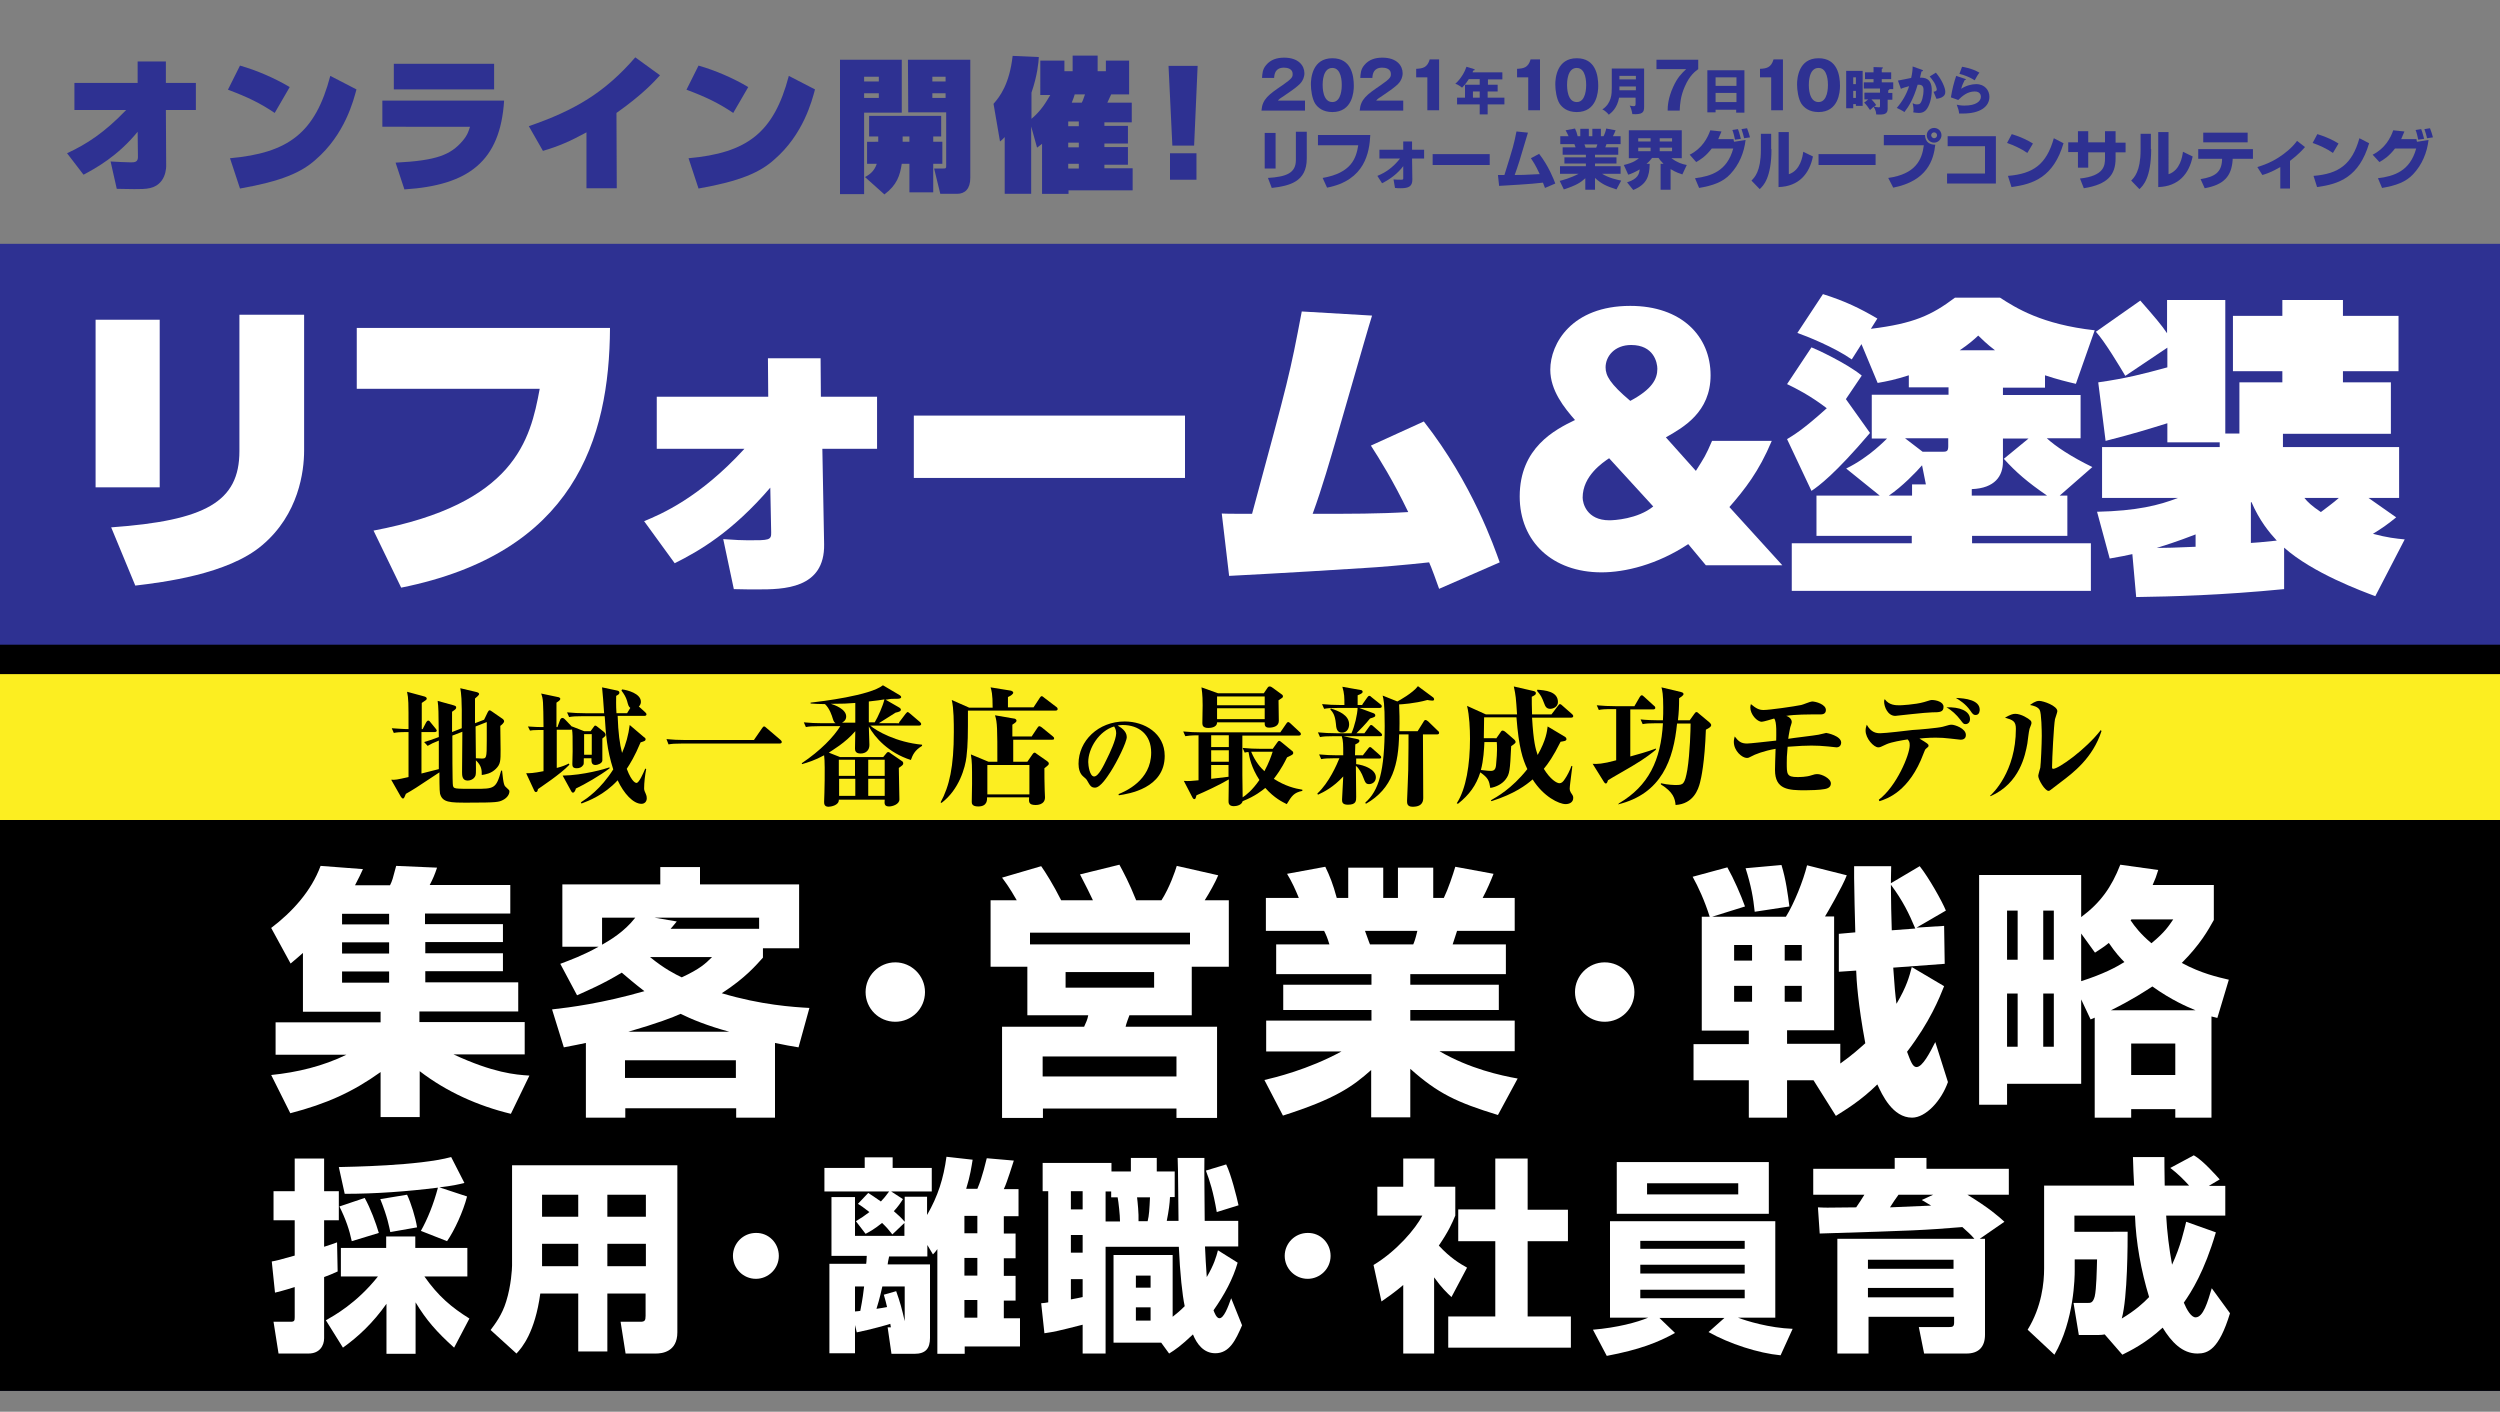
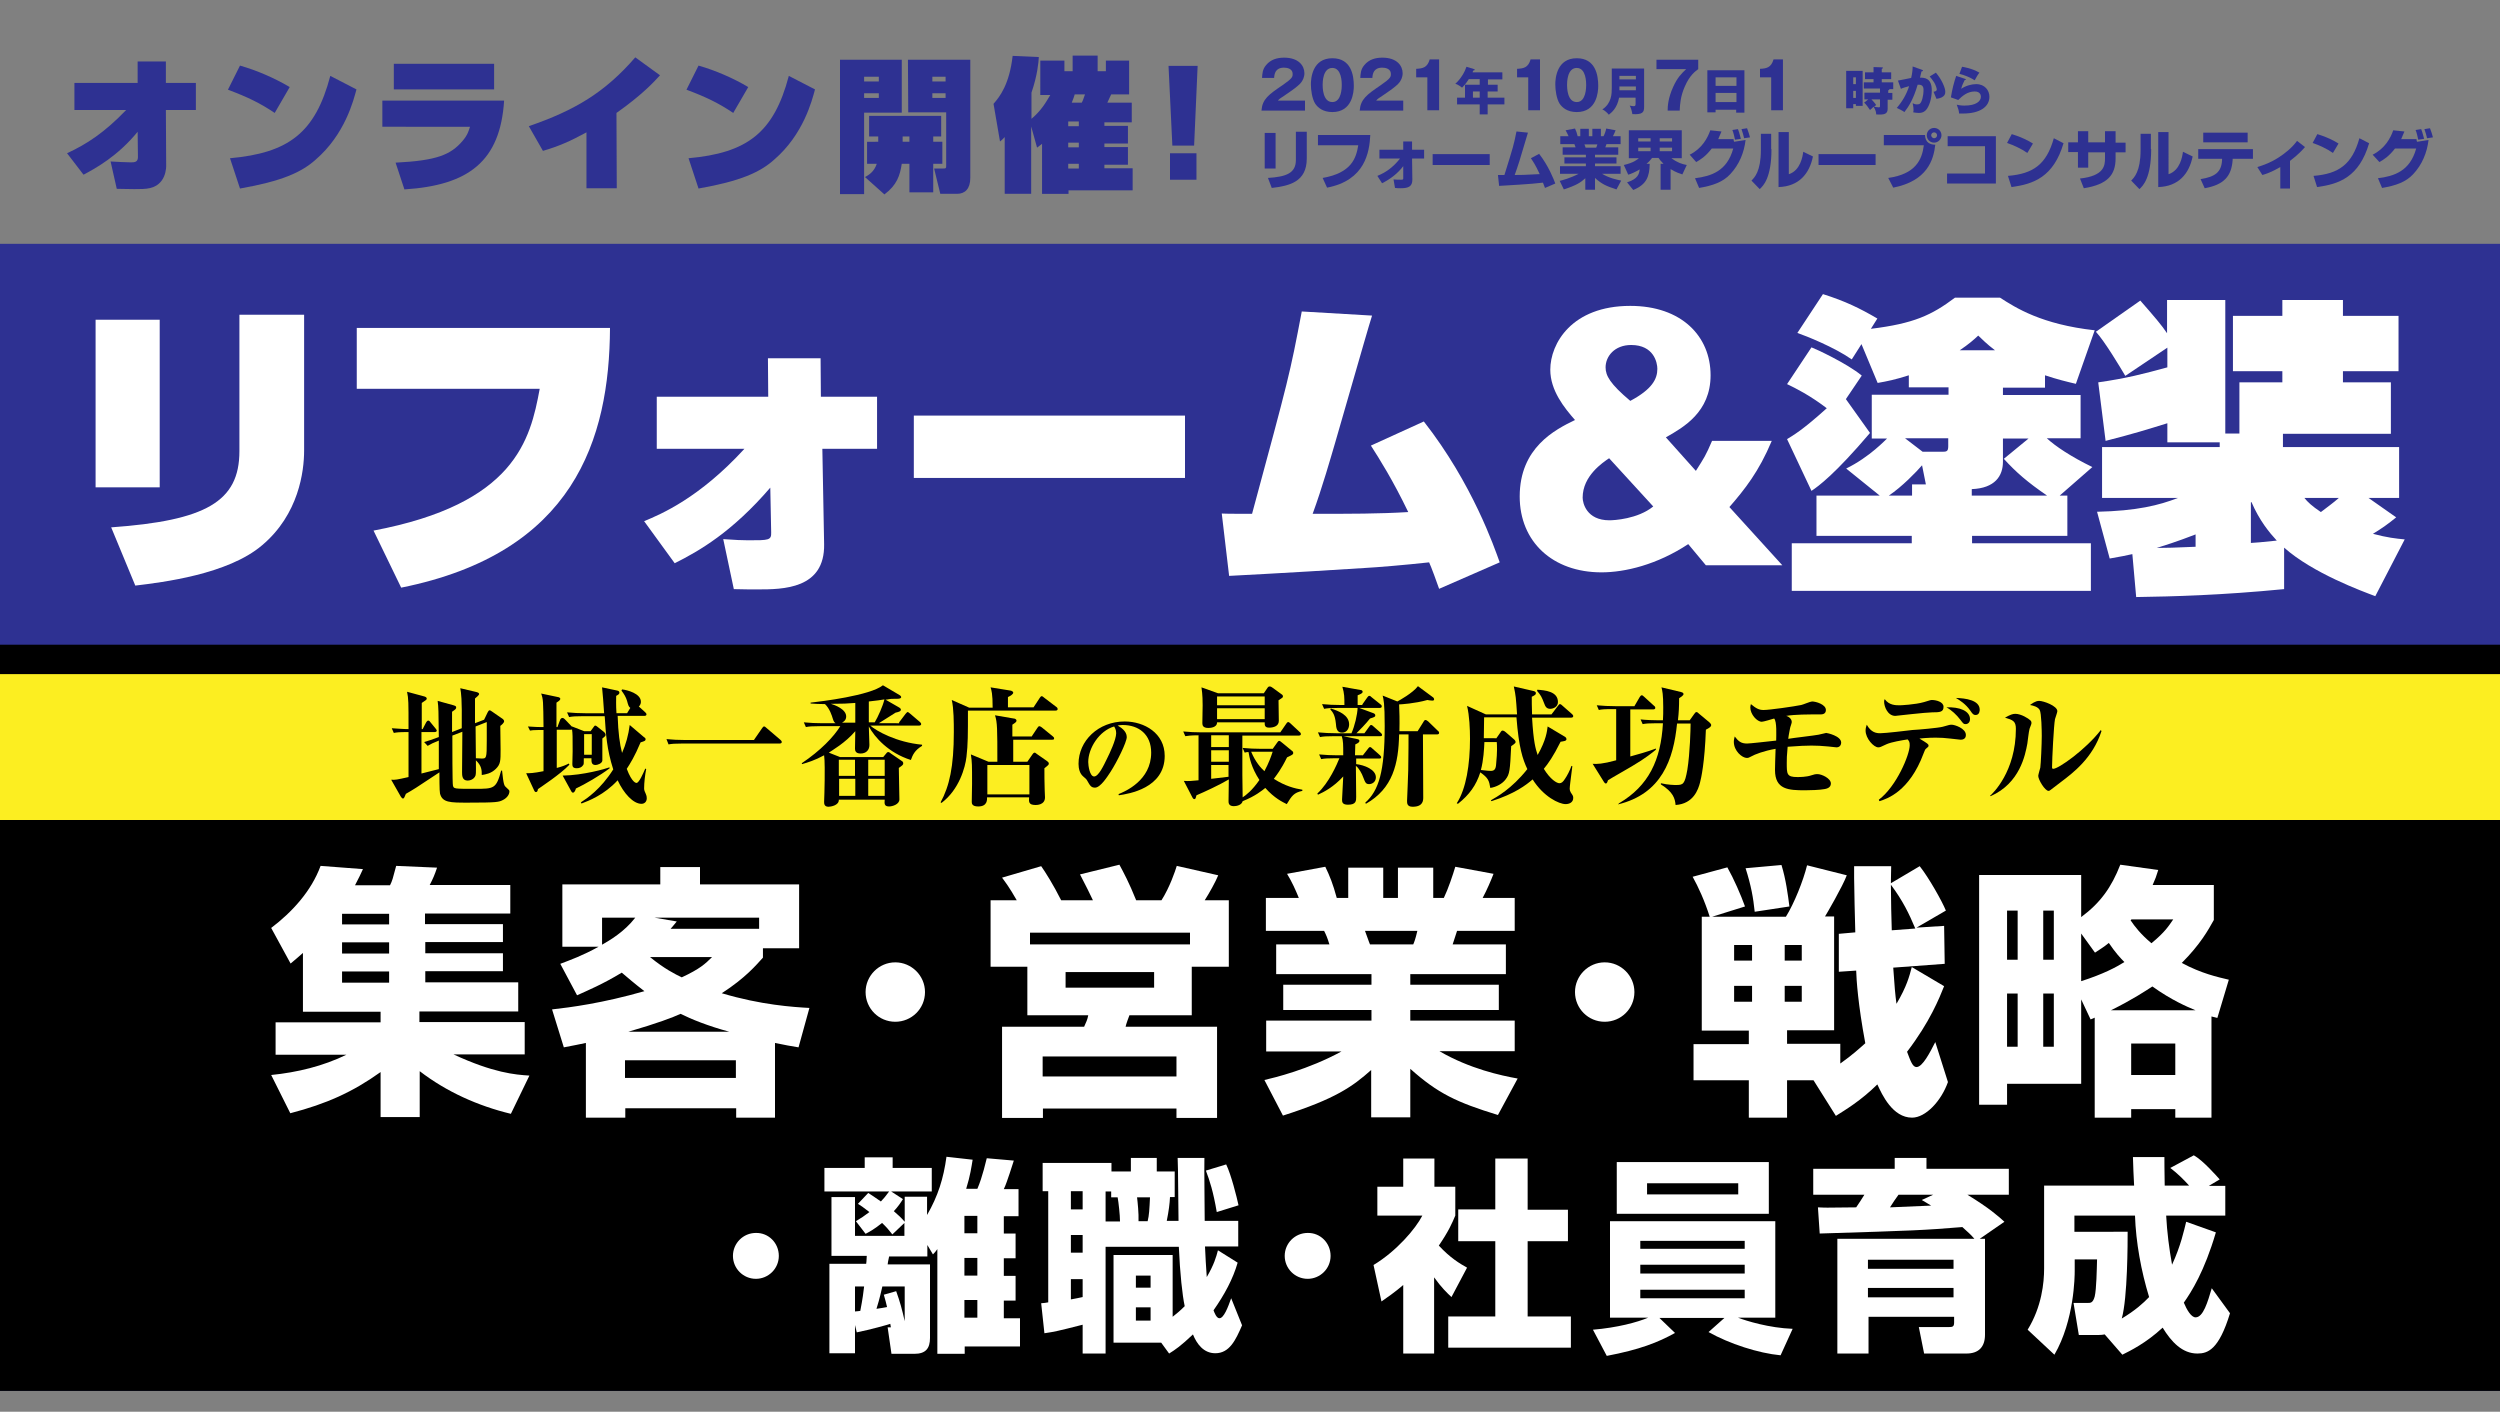
<svg xmlns="http://www.w3.org/2000/svg" version="1.1" id="レイヤー_1" x="0px" y="0px" viewBox="0 0 850 480" style="enable-background:new 0 0 850 480;" xml:space="preserve">
  <rect x="0" y="0" width="850" height="480" fill="#808080" stroke="none" />
  <style type="text/css">
	.st0{fill:#2E3192;}
	.st1{fill:#FCEE21;}
	.st2{fill:none;}
	.st3{fill:#FFFFFF;}
</style>
  <rect x="-10" y="82.9" class="st0" width="870" height="390" />
  <rect x="-10" y="219.2" width="870" height="253.7" />
  <rect x="-10" y="229.2" class="st1" width="870" height="49.6" />
  <rect class="st2" width="850" height="82.9" />
  <rect class="st2" width="850" height="480" />
  <g>
    <g>
      <path class="st3" d="M54.3,165.7H32.5v-57h21.8V165.7z M103.4,153.2c0,7-1.8,21.7-14.3,32.2C77.5,195.3,55.2,198,46,199.1    l-8.2-19.8c32.1-2.3,43.6-8.7,43.6-25.9V107h22V153.2z" />
      <path class="st3" d="M207.4,111.5c-0.2,38-12.3,76.5-71,88.3l-9.4-19.4c48.1-9.1,53.3-30.8,56.5-48.2h-62.2v-20.7H207.4z" />
      <path class="st3" d="M219,177.2c5.8-2.4,18.8-7.9,34.1-24.6h-29.8v-17.7h37.9l-0.1-13.1H279l0.1,13.1h19.1v17.7h-18.6l0.6,32.4    c0.3,15.3-14,15.4-22.6,15.4c-2.2,0-4.7,0-8.1-0.1l-3.6-17c4.2,0.3,6.5,0.4,8.5,0.4c7,0,7.9,0,7.8-2.7l-0.3-15.2    c-13,15.1-24.1,21.5-32.5,25.7L219,177.2z" />
      <path class="st3" d="M402.9,141.3v21.2h-92.2v-21.2H402.9z" />
      <path class="st3" d="M484.1,143.3c16.6,21.2,24,42.9,25.8,47.9l-20.6,9c-0.5-1.5-2.8-7.8-3.4-9c-8.2,0.9-17.8,1.7-21.7,1.9    c-5.6,0.4-30.6,1.9-46.3,2.7l-2.5-21.2c1,0.1,8.7,0.1,10.3,0.1c12.6-46.6,12.8-47.2,16.9-68.8l23.9,1.4    c-1.4,4.5-2.5,8.4-12.6,43.4c-1.3,4.4-4.3,15-7.6,24c12.9,0,22.7,0,32.5-0.6c-5.2-10.8-9.8-18.1-12.7-22.6L484.1,143.3z" />
      <path class="st3" d="M606,192.2h-26l-6-7.2c-10.6,7-21.5,9.6-29.5,9.6c-16.6,0-27.8-10.4-27.8-25.8c0-16.6,12-22.7,18.8-26    c-3.6-4.1-8.4-10-8.4-17.1c0-8.9,7.3-21.7,27.2-21.7c17.4,0,27.3,10.3,27.3,23.6c0,12.5-9.2,17.7-15.2,21.1l10.2,11.4    c2.9-4.6,3.3-5.1,5.5-10.2h20.3c-4.4,10.5-9.2,16.5-14.4,22.5L606,192.2z M547.1,155.8c-2.2,1.5-9,6-9,13.4c0,1.8,1.3,7.7,9.1,7.7    c1.5,0,9.6-0.4,14.9-4.7L547.1,155.8z M563.5,125.4c0-2.1-1.2-8.1-8.9-8.1c-5.7,0-8.7,3.9-8.7,7.6c0,2.8,1.5,5.6,8.4,11.4    C561.8,132.3,563.5,128.8,563.5,125.4z" />
      <path class="st3" d="M627.6,135.7l8.2,11.5c-11.9,14-17.5,18.1-19.9,19.7l-8.3-17.6c2.1-1.3,5.2-3,13.5-10.5    c-5.9-4.5-10.6-6.8-13.5-8.2l8.3-12.5c1.4,0.5,12,5.4,17.1,9.6L627.6,135.7z M639.1,168.5l-11.4-9.2c8-3.9,13.5-9.9,13.9-10.2    h-5.2v-14.9h26.1v-2.5H649v-4.1c-4.7,1.5-7.2,2-10.6,2.6l-5.5-13.2l-3.3,5.2c-6-4.2-15.6-8-18.5-9l8.7-13.2    c7.6,2.4,12.5,4.8,18.5,8.3l-2.2,3.5c14.6-1.8,20.6-4.6,28.6-10.6H680c5.4,3.5,14.2,9.1,32.2,11.1l-6.4,18.2    c-3-0.7-6.3-1.5-10.5-2.9v4.2H681v2.5h26.4V149h-11.5c2.9,2.7,8.3,6.3,15.5,9.8l-11.1,9.7h2.6v13.7h-32.4v2.5h40.4v16.2H609.2    v-16.2h40.8v-2.5h-32.4v-13.7H639.1z M650.1,168.5v-3.8h4.7l-1.3-6.5c-1.9,2.2-6.8,7.3-11.3,10.3H650.1z M653.7,153.6h6.3    c1.8,0,2.4,0,2.4-1.9V149h-14.7L653.7,153.6z M678.3,119.1c-3-2.3-4.2-3.6-5.7-5c-1.6,1.5-3.2,2.9-6.3,5H678.3z M670.4,168.5h25.6    c-6.7-4.6-10.5-7.9-14.7-12.5l8.4-6.9H681v7.9c0,4.8-2.7,9-10.6,9.3V168.5z" />
      <path class="st3" d="M807.6,202.7c-4.5-1.7-21.2-7.8-31-16.5v14.1c-21.5,2.1-37.7,2.5-50.3,2.7l-1.3-14.6    c-2.1,0.5-3.8,0.8-7.7,1.5L713,174c13.5-0.3,21.1-2.2,27.5-4.7h-25.8V152h40v-1.6h-17.8v-6.5c-7.1,2.2-11.2,3.5-21,6l-2.5-19.9    c9.8-1.4,15.4-2.9,23.5-5.1v-6.7l-14.3,9.6c-1.7-2.9-7.1-11.9-10-15l15.1-10.6c5,5.7,7.2,8.3,9.1,11.1V102h19.8v45.4h4.8v-17.4    H776v-3.8h-16.8v-18.8H776V102h20.6v5.4h18.9v18.8h-18.9v3.8h16.3v17.5h-36.7v4.5h39.5v17.3h-10.4l9.4,6.6    c-2.8,2.3-4.8,3.7-7.9,5.6c4.9,1.3,7.7,1.6,10.8,1.9L807.6,202.7z M746.5,181.7c-1.9,0.7-5.5,2.2-13.2,4.6c2.7,0,6.6-0.1,13.2-0.4    V181.7z M765.3,184.6c1.5-0.1,3.5-0.2,8.8-0.8c-2.5-2.7-5.9-6.8-8.6-13.1l-0.2,0.1V184.6z M783.5,169.3c1,1.3,2.6,2.8,5.6,4.8    c2.2-1.7,4.2-3.1,6.1-4.8H783.5z" />
    </g>
  </g>
  <g>
    <g>
      <g>
        <path class="st0" d="M22.8,52.1c6.7-3.1,12.7-7,20.1-14.7H25.3v-9.2h21.5v-7.3h9.6v7.3h10.2v9.2H56.4l0.1,19.1     c0,0.8-0.2,3.2-1.6,5c-2.2,2.8-5.1,2.8-9.2,2.8c-2.4,0-4.2-0.1-6-0.1l-2.1-9.3c0.7,0.1,6.4,0.3,6.9,0.3c1.3,0,2.4-0.1,2.4-1.8     l-0.1-8.6C40,53.1,32.7,57.1,28.4,59.4L22.8,52.1z" />
        <path class="st0" d="M93.4,38.4c-4.9-3.3-9.2-5.4-15.9-7.9l4.1-8.2c5.6,1.6,11.7,4.2,16.9,7.3L93.4,38.4z M78.2,53.8     c19.9-1.8,29-8.6,34.1-28l8.9,4.6c-1,3.7-3.9,15.3-13.9,23.9c-4.8,4.3-11.5,7.3-25.7,9.8L78.2,53.8z" />
        <path class="st0" d="M171.4,34.2c-1.3,20.6-12,28.8-33.9,30.2l-3-9.1c14.1-0.7,18.7-2.7,22.7-7.3c1.9-2.2,2.2-3.7,2.6-4.9H130     v-8.9H171.4z M168,21.7v8.7h-34.1v-8.7H168z" />
        <path class="st0" d="M209.7,64h-10.3V45c-5.7,3.1-9.4,4.7-14.8,6.3l-4.8-8.4c15.7-5.4,25.9-11.5,36.2-23.4l8.4,6.1     c-2,2.2-6,6.6-14.8,12.8L209.7,64L209.7,64z" />
        <path class="st0" d="M249.3,38.4c-4.9-3.3-9.2-5.4-15.9-7.9l4.1-8.2c5.6,1.6,11.7,4.2,16.9,7.3L249.3,38.4z M234.1,53.8     c19.9-1.8,29-8.6,34.1-28l8.9,4.6c-1,3.7-3.9,15.3-13.9,23.9c-4.8,4.3-11.5,7.3-25.7,9.8L234.1,53.8z" />
        <path class="st0" d="M285.6,20.3h21v18h-12.8V66h-8.2V20.3z M293.8,26.1v1.6h5v-1.6H293.8z M293.8,31.7v1.6h5v-1.6L293.8,31.7z      M298.6,48.2v-1.8h-3.1v-7H320v7h-2.7v1.8h3.1v7.5h-3.1v9.7h-8.1v-9.7h-2.6c-0.6,3.9-1.6,7.2-5.9,10.4l-6.6-5.9     c1.3-0.7,3.1-1.8,4-4.5h-3.3v-7.5L298.6,48.2z M309.2,48.2v-1.8h-2.3v1.8H309.2z M308.7,20.3h21.2v40.2c0,3.7-1.8,5.4-4.5,5.4     h-5.7l-2.1-8.6h2.9c1.2,0,1.2-0.1,1.2-1.1v-18h-12.9L308.7,20.3L308.7,20.3z M317,26.1v1.6h4.5v-1.6H317z M317,31.7v1.6h4.5v-1.6     L317,31.7z" />
        <path class="st0" d="M350.6,43v22.9h-9V46.6c-0.6,0.7-0.9,0.9-1.6,1.5l-2.2-12.8c2.2-2.5,5.4-6.7,6.5-16.3l8.9,0.4     c-0.1,1.9-0.5,6.3-2.5,12.1v8.9c3.3-2.8,4.8-5.4,6.4-8.1h-3.4V20.6h8.2v3.6h2.8v-5.3h8.5v5.3h2.8v-3.6h7.9v11.5h-6.1     c-0.7,1.4-0.7,1.6-1.3,2.8h8.3v6.7h-9.3v1.2h8v6h-8v1.2h8v6h-8v1.2h9.6v7.5h-21.8v1.2h-9V48.9c-0.7,0.5-0.9,0.7-1.7,1.3L350.6,43     z M363.2,41.3v1.6h3.6v-1.6H363.2z M363.2,48.5v1.6h3.6v-1.6H363.2z M363.2,55.7v1.6h3.6v-1.6H363.2z M365.4,32.1     c-0.2,0.7-0.4,1.3-1,2.8h3.4c0.3-0.6,0.4-0.7,1.1-2.8H365.4z" />
        <path class="st0" d="M407.2,22.3L406,49.5h-7.4l-1.3-27.1H407.2z M397.8,61.1v-9h9v9H397.8z" />
      </g>
    </g>
    <g>
      <g>
        <path class="st0" d="M443.7,37.6h-14.8c0.3-3.9,2.4-5.4,7.1-8.6c3.5-2.4,3.5-2.9,3.5-3.9c0-1.7-1.8-2.1-2.9-2.1     c-3,0-3.3,2.1-3.4,3.5h-4.1c0.1-1.4,0.1-2.9,1.4-4.4c1.5-1.8,3.6-2.5,6.1-2.5c5,0,6.9,2.8,6.9,5.3c0,1.4-0.6,2.4-1,3     c-1.1,1.6-5.6,4.4-5.8,4.6c-1.4,0.9-1.7,1.1-2.2,1.7h9.2V37.6z" />
        <path class="st0" d="M460.3,29.2c0,2.1-0.5,8.9-7.3,8.9c-3.2,0-4.9-1.5-5.8-2.8c-1.1-1.7-1.5-4.7-1.5-6.6c0-2.1,0.5-8.9,7.3-8.9     C459.4,19.8,460.3,25.6,460.3,29.2z M449.7,28.9c0,0.7,0,5.8,3.3,5.8c3.2,0,3.2-5.1,3.2-5.8c0-0.8,0-5.8-3.2-5.8     C449.7,23.1,449.7,28.1,449.7,28.9z" />
        <path class="st0" d="M477.1,37.6h-14.8c0.3-3.9,2.4-5.4,7.1-8.6c3.5-2.4,3.5-2.9,3.5-3.9c0-1.7-1.8-2.1-2.9-2.1     c-3,0-3.3,2.1-3.4,3.5h-4.1c0.1-1.4,0.1-2.9,1.4-4.4c1.5-1.8,3.6-2.5,6.1-2.5c5,0,6.9,2.8,6.9,5.3c0,1.4-0.6,2.4-1,3     c-1.1,1.6-5.6,4.4-5.8,4.6c-1.4,0.9-1.7,1.1-2.2,1.7h9.2V37.6z" />
        <path class="st0" d="M485.3,37.6V26.3h-3.8v-2.9c2.2-0.1,3.8-0.4,4.6-3.2h3.2v17.3H485.3z" />
        <path class="st0" d="M505.8,28.8h3.4v2.3h-3.4v2.1h5.7v2.3h-5.7v3.4h-2.7v-3.4h-7.7v-2.3h2.7v-4.4h5v-1.9h-3.7     c-0.1,0.1-1.1,1.8-2.3,2.9c-1.3-1-1.9-1.2-2.3-1.3c1.9-1.7,3.2-4,3.8-5.8l2.6,0.8c0.1,0,0.2,0.1,0.2,0.2c0,0.2-0.2,0.2-0.5,0.3     c-0.1,0.2-0.2,0.4-0.2,0.6h10.1v2.4h-4.9V28.8z M503.1,31.1h-2.3v2.1h2.3V31.1z" />
        <path class="st0" d="M519.6,37.6V26.3h-3.8v-2.9c2.2-0.1,3.8-0.4,4.6-3.2h3.2v17.3H519.6z" />
        <path class="st0" d="M543.4,29.2c0,2.1-0.5,8.9-7.3,8.9c-3.2,0-4.9-1.5-5.8-2.8c-1.1-1.7-1.5-4.7-1.5-6.6c0-2.1,0.5-8.9,7.3-8.9     C542.5,19.8,543.4,25.6,543.4,29.2z M532.8,28.9c0,0.7,0,5.8,3.3,5.8c3.2,0,3.2-5.1,3.2-5.8c0-0.8,0-5.8-3.2-5.8     C532.8,23.1,532.8,28.1,532.8,28.9z" />
        <path class="st0" d="M550.5,33.2c-0.7,3.6-2.5,5-3.5,5.8c-0.4-0.5-1.4-1.5-2.2-1.8c3.2-2.1,3.2-5.5,3.2-7.2v-6.7h11v13     c0,1.9-0.5,2.7-4,2.5c-0.1-0.8-0.5-2.3-0.9-2.9c0.3,0.1,1,0.2,1.4,0.2c0.6,0,0.6-0.4,0.6-1v-1.9H550.5z M556.2,27v-1.2h-5.6V27     H556.2z M556.2,30.7v-1.3h-5.6v1.3H556.2z" />
        <path class="st0" d="M563.2,23.5v-3.2h14.2v3.2c-0.9,0.7-2.9,2-4.6,6c-1.4,3.2-1.6,5.8-1.7,8.1H567c0-1.3,0.1-4.2,1.9-8.1     c1.4-3.1,2.8-4.5,4.4-6H563.2z" />
        <path class="st0" d="M583.3,37.2v1h-2.8V23.9h12.6v14.4h-2.8v-1H583.3z M590.4,29.2v-2.9h-7.1v2.9H590.4z M590.4,34.7v-3.1h-7.1     v3.1H590.4z" />
        <path class="st0" d="M602.2,37.6V26.3h-3.8v-2.9c2.2-0.1,3.8-0.4,4.6-3.2h3.2v17.3H602.2z" />
-         <path class="st0" d="M625.6,29.2c0,2.1-0.5,8.9-7.3,8.9c-3.2,0-4.9-1.5-5.8-2.8c-1.1-1.7-1.5-4.7-1.5-6.6c0-2.1,0.5-8.9,7.3-8.9     C624.7,19.8,625.6,25.6,625.6,29.2z M615,28.9c0,0.7,0,5.8,3.3,5.8c3.2,0,3.2-5.1,3.2-5.8c0-0.8,0-5.8-3.2-5.8     C615,23.1,615,28.1,615,28.9z" />
        <path class="st0" d="M633.3,24.1V36H631v-0.6h-0.9v1.4h-2.4V24.1H633.3z M631,28.6v-2.3h-0.9v2.3H631z M630.1,30.9v2.4h0.9v-2.4     H630.1z M641.8,31.6h1.6v2.3h-1.6V37c0,1.8-1.2,2.1-3.9,1.9c0-0.5-0.1-1.5-0.9-2.6c-0.2,0.2-1,1-1.2,1.1c-0.5-0.8-1.4-2-2-2.5     l1.4-1.1h-1.3v-2.3h5.3v-1.4h-5.5V28h3.3v-1.1h-2.9v-2.3h2.9v-1.8l3,0.1c0.1,0,0.2,0.1,0.2,0.2s-0.1,0.2-0.4,0.3v1.2h3.2v2.3     h-3.2V28h3.9v2.3h-1.4c0,0.1,0.1,0.1,0.1,0.1c0,0.1,0,0.2-0.4,0.3V31.6z M639.2,33.8h-2.9c0.7,0.7,1.1,1.2,1.6,1.9     c-0.2,0.2-0.3,0.2-0.7,0.6c0.1,0,1.3,0.2,1.6,0.2c0.4,0,0.4-0.2,0.4-0.6V33.8z" />
        <path class="st0" d="M653.4,23.7c0.2,0.1,0.4,0.1,0.4,0.3c0,0.2-0.4,0.3-0.5,0.3c-0.3,1.2-0.4,1.7-0.5,2.1c1.5,0,4,0.1,4,4.3     c0,2.9-0.9,5.4-1.8,6.5c-0.3,0.4-1,1.2-2.6,1.2c-0.5,0-1.3-0.1-1.9-0.2c0-0.2,0.1-0.4,0.1-0.7c0-0.3,0-1-0.3-2.4     c0.4,0.2,0.9,0.4,1.5,0.4c0.5,0,0.8-0.1,1-0.3c0.6-0.5,1.2-2.5,1.2-4.7c0-1.8-1.3-1.7-2-1.7c-1.4,4.8-3,7.4-4.5,9.3     c-0.7-0.5-1.9-1.1-2.6-1.4c1.9-2.2,3.3-4.6,4.2-7.4c-0.8,0.2-2.2,0.6-2.8,0.9l-1-2.8c0.7-0.1,3.9-0.8,4.5-0.9     c0.4-1.7,0.5-3,0.5-3.9L653.4,23.7z M658.2,24.7c1.9,2.2,3.2,5.1,3.2,6.5c0,0.9-0.3,1.4-1.2,1.9c-0.2,0.1-0.9,0.4-1.8,0.5     c-0.4-1-0.6-1.5-1-2.4c0.5-0.1,1.1-0.2,1.1-0.8c0-0.4-0.4-1.6-0.9-2.4c-0.5-0.8-1.1-1.5-1.5-2L658.2,24.7z" />
        <path class="st0" d="M668.1,26.8c0.1,0,0.3,0.1,0.3,0.2c0,0.2-0.2,0.2-0.4,0.2c-0.4,0.8-0.9,1.8-1.2,3c1.6-1.1,3.6-1.6,5.1-1.6     c3,0,4.5,2.2,4.5,4.3c0,3.4-3.2,5.7-9,5.7c-0.5,0-1,0-1.3,0c-0.1-1-0.2-1.4-0.8-3c0.6,0.1,1.2,0.3,2.6,0.3c4,0,5.6-1.5,5.6-3     c0-0.5-0.2-1.8-2.1-1.8c-2.5,0-4.3,1.6-5.6,2.9l-2.5-0.9c0.5-3,1-4.9,1.8-7.3L668.1,26.8z M667.1,22.7c0.6,0.1,3.3,0.5,5.9,2     c-0.7,0.9-1.1,1.7-1.6,2.6c-1.5-1-3.6-1.8-5.2-2.2L667.1,22.7z" />
        <path class="st0" d="M433.7,57.3H430V45.2h3.7V57.3z M444.3,53.9c0,8-6,9.3-11.9,10l-1.3-3.4c6.2-0.4,9.5-1.6,9.5-6.1v-9.6h3.7     V53.9z" />
        <path class="st0" d="M465.9,45.9c-0.3,5.8-1.7,15.4-14.7,17.9l-1.5-3.3c9.8-1.7,11.4-6.7,12.1-11.1h-13.7v-3.5H465.9z" />
        <path class="st0" d="M468.3,59.8c2.7-1.1,5.3-2.8,7.7-5.9H469v-3h8.1l0-2.8h3l0,2.8h4.1v3h-4.1l0.1,7.2c0,2.2-1.2,2.9-3.9,2.9     c-0.7,0-1.3,0-2-0.1l-0.5-2.9c0.7,0.1,1.9,0.1,2.6,0.1c0.6,0,0.7-0.1,0.7-0.5l0-4.1c-1.9,2.5-4.4,4.4-7.2,5.8L468.3,59.8z" />
        <path class="st0" d="M506.5,52.4v3.7h-19.4v-3.7H506.5z" />
        <path class="st0" d="M523.3,52.3c3.2,4.1,5,8.7,5.5,10.1l-3.5,1.5c-0.3-0.8-0.5-1.3-0.7-1.8c-3.7,0.5-13.4,1-14.9,1.1l-0.4-3.7     c0.4,0,1.7,0,2.2,0c3.1-9.9,3.2-10.3,4.1-14.8l3.9,0.4c-2.9,9.9-3.3,11-4.5,14.4c2.2,0,2.8,0,8.5-0.3c-1.4-3.1-2.4-4.5-3-5.4     L523.3,52.3z" />
        <path class="st0" d="M530.3,61.5c0.8-0.2,3.6-0.9,6.4-2.4h-6.3v-2.6h8.8v-0.9h-7.3v-2.1h7.3v-0.9h-7.9v-2.5h4.4     c-0.2-0.6-0.3-0.8-0.4-1.1h-4.8v-2.7h2.8c-0.3-0.7-0.6-1.3-1-2l3.2-0.6c0.4,0.8,0.6,1.4,0.9,2.6h0.9v-2.5h2.9v2.5h1.2v-2.5h2.9     v2.5h0.9c0.4-0.7,0.8-1.9,0.9-2.6l3.2,0.6c-0.2,0.5-0.5,1.3-0.9,2h2.6v2.7h-4.8l-0.4,1.1h4.4v2.5h-7.9v0.9h7.3v2.1h-7.3v0.9h8.7     v2.6h-6.3c2.5,1.5,5.1,2,6.5,2.3l-1.6,3c-3.4-1.1-5-1.8-7.3-3.9v4h-3.3v-3.9c-1.5,1.4-3,2.4-7.3,3.8L530.3,61.5z M538.7,49.1     c0.1,0.2,0.4,1,0.4,1.1h3.6c0.1-0.2,0.2-0.4,0.4-1.1H538.7z" />
        <path class="st0" d="M553.2,62c3.7-1.2,4.1-2.8,4.3-4.4c-1.7,1-2.9,1.5-3.9,1.8l-1.5-3.3c3.4-0.8,4.5-1.8,5.1-2.3h-3.4v-9.5h18     v9.5h-3.5c2,1.5,3.6,2,5.2,2.3l-1.5,3.2c-0.9-0.3-2.2-0.7-4-1.8v7h-3.4v-8.8h1c-0.9-0.9-1.4-1.5-1.7-2h-2.2     c-0.5,0.6-0.9,1.2-1.9,2h1.1c-0.1,4.3-1,7-5.6,8.9L553.2,62z M557,47v1.1h4.2V47H557z M557,50.2v1.2h4.2v-1.2H557z M564.3,47v1.1     h4.2V47H564.3z M564.3,50.2v1.2h4.2v-1.2H564.3z" />
        <path class="st0" d="M574.5,52.6c4.2-2.1,6.1-5.7,7-8.3l3.8,0.4c-0.4,1-0.7,1.7-1.1,2.6h5.2c0,0.2,0.1,0.8,0.2,0.9l3.9-0.6     c-0.5,4.3-2.2,8.4-5.2,11.6c-2.5,2.7-5.9,3.9-10.6,4.7l-1.4-3.3c5.5-0.7,10.9-2.4,13-10.1H582c-2.2,2.8-3.9,3.8-5.3,4.6     L574.5,52.6z M589.9,47.5c-0.1-0.6-0.6-2.7-0.9-3.3l1.9-0.3c0.2,0.5,0.5,1.3,1,3.3L589.9,47.5z M593,47c-0.2-1-0.5-1.9-0.9-3.1     l1.9-0.3c0.4,1,0.8,2.3,1,3.1L593,47z" />
        <path class="st0" d="M602.3,50.7c0,9.8-2.8,12.5-4,13.6l-2.8-2.9c1-1,3.2-3.1,3.2-10.4v-5.5h3.5V50.7z M608.3,59.2     c3.8-1.3,4.6-5.9,4.8-7.6l3.3,1.6c-1.2,5.9-4.8,10.2-11.7,10.4V44.9h3.5V59.2z" />
        <path class="st0" d="M637.7,52.4v3.7h-19.4v-3.7H637.7z" />
        <path class="st0" d="M654.5,45.9c0.1,2.6,1.8,3.3,3.5,3.3c-0.6,5.2-2.7,12.3-14.3,14.6l-1.7-3.3c9.3-1.3,11.5-6.2,12.1-11.1     h-13.6v-3.5H654.5z M660.1,46c0,1.3-1.1,2.5-2.5,2.5c-1.4,0-2.5-1.1-2.5-2.5c0-1.4,1.1-2.5,2.5-2.5C659,43.5,660.1,44.6,660.1,46     z M656.6,46c0,0.5,0.5,1,1,1c0.6,0,1-0.5,1-1c0-0.6-0.5-1-1-1C657.1,45,656.6,45.4,656.6,46z" />
        <path class="st0" d="M678.6,46.2v16.2H662V59h12.9v-9.3h-12.7v-3.4H678.6z" />
        <path class="st0" d="M689.3,52c-2-1.4-4.6-2.6-6.9-3.4l1.6-3c3.3,1,5.6,2.2,7.2,3.2L689.3,52z M682.7,59.8     c8.6-0.7,13.1-3.9,15.6-12.8l3.3,1.7c-3.4,11.5-10.2,13.9-17.7,14.9L682.7,59.8z" />
        <path class="st0" d="M715.7,44.6h3.6v3.9h3.4v3.3h-3.4v2c0,5.6-2.6,8.9-10.8,10.2l-1.3-3.3c8.3-0.9,8.5-4.5,8.5-6.9v-2h-5.7V57     h-3.5v-5.3h-3.3v-3.3h3.3v-3.8h3.5v3.8h5.7V44.6z" />
        <path class="st0" d="M731.4,50.7c0,9.8-2.8,12.5-4,13.6l-2.8-2.9c1-1,3.2-3.1,3.2-10.4v-5.5h3.5V50.7z M737.4,59.2     c3.8-1.3,4.6-5.9,4.8-7.6l3.3,1.6c-1.2,5.9-4.8,10.2-11.7,10.4V44.9h3.5V59.2z" />
        <path class="st0" d="M766,50.7V54h-6.9l0,0.4c-0.4,5.5-2.9,8.4-9.5,9.6l-1.4-3.1c5-0.8,7.1-2.4,7.3-6.5l0-0.4h-8.1v-3.3H766z      M764.2,45.1v3.3h-15.1v-3.3H764.2z" />
        <path class="st0" d="M778.6,64.1h-3.3v-7.3c-2.9,1.7-5,2.4-6.1,2.7l-1.7-2.7c2.2-0.7,4.5-1.5,7.3-3.3c2.3-1.5,4.5-3.3,6.2-5.6     l2.7,2.1c-0.7,0.8-2.3,2.6-5.1,4.7V64.1z" />
        <path class="st0" d="M793.2,52c-2-1.4-4.6-2.6-6.9-3.4l1.6-3c3.3,1,5.6,2.2,7.2,3.2L793.2,52z M786.6,59.8     c8.6-0.7,13.1-3.9,15.6-12.8l3.3,1.7c-3.4,11.5-10.2,13.9-17.7,14.9L786.6,59.8z" />
        <path class="st0" d="M806.7,52.6c4.2-2.1,6.1-5.7,7-8.3l3.8,0.4c-0.4,1-0.7,1.7-1.1,2.6h5.2c0,0.2,0.1,0.8,0.2,0.9l3.9-0.6     c-0.5,4.3-2.2,8.4-5.2,11.6c-2.5,2.7-5.9,3.9-10.6,4.7l-1.4-3.3c5.5-0.7,10.9-2.4,13-10.1h-7.2c-2.2,2.8-3.9,3.8-5.3,4.6     L806.7,52.6z M822.2,47.5c-0.1-0.6-0.6-2.7-0.9-3.3l1.9-0.3c0.2,0.5,0.5,1.3,1,3.3L822.2,47.5z M825.2,47c-0.2-1-0.5-1.9-0.9-3.1     l1.9-0.3c0.4,1,0.8,2.3,1,3.1L825.2,47z" />
      </g>
    </g>
  </g>
  <g>
    <g>
      <path class="st3" d="M173.7,378.7c-11.2-2.7-21.9-7.5-31-14.5v15.6h-13.3v-15.3c-9.5,6.8-18.4,10.8-30.7,14l-6.5-13    c8.9-0.9,17.6-3,25.6-6.9H93.7v-11h35.7V344h-26.4v-20c-1.7,1.5-2.5,2.2-4.2,3.6l-6.6-12.1c7-5.3,13.6-12.4,16.8-21.1l14.4,1.1    c-0.6,1.4-1.4,3-2.7,5.5h11.9c0.8-1.6,0.9-2.1,2.1-6.6l13.9,0.6c-0.8,2.4-1.4,3.8-2.5,5.9h27.4v9.7h-29v3.6H171v6.1h-26.4v3.8H171    v6.1h-26.4v3.8h31.6v9.9h-33.6v3.6h35.8v11h-24.2c13.6,6.3,21,6.9,25.8,7.2L173.7,378.7z M116.3,310.7v3.6h16v-3.6H116.3z     M116.3,320.4v3.8h16v-3.8H116.3z M116.3,330.3v3.8h16v-3.8H116.3z" />
      <path class="st3" d="M190.5,327.7c3.4-1.3,7.6-2.8,13-5.8h-12.3v-21.2h33.3v-5.9H238v5.9h33.7v21.7h-12.3v3.2    c-2.2,2.4-5.8,6.8-14,12.1c13.4,4,24.3,4.7,29.8,5l-3.7,13.4c-2.6-0.4-4.6-0.8-8-1.5V380h-13.2v-3.2h-37.7v3.2h-13.4v-25.4    c-2.5,0.5-3.7,0.8-7.5,1.5l-4-12.9c6.3-0.7,17.1-2.1,31.4-6.2c-3.4-2.6-5.8-4.7-7.7-6.3c-6.6,4-11.7,6.1-15.2,7.7L190.5,327.7z     M204.7,312v9.2c2.6-1.5,7.5-4.3,11.3-9.2H204.7z M212.5,360.5v6h37.7v-6H212.5z M248,350.8c-7.4-2-13-4.3-16.6-6.1    c-2.6,1.2-7.8,3.2-17.8,6.1H248z M221,325.4c4.9,4,8.5,5.8,10.8,6.9c6.2-2.9,8-4.6,10.3-6.9H221z M258.1,315.8V312h-35.6l7.6,1.3    c-1.2,1.4-1.5,1.9-2.1,2.5H258.1z" />
      <path class="st3" d="M314.5,337.3c0,5.7-4.6,10.1-10.1,10.1c-5.6,0-10.1-4.5-10.1-10.1c0-5.5,4.5-10.1,10.1-10.1    C309.9,327.2,314.5,331.7,314.5,337.3z" />
      <path class="st3" d="M345.7,306.1c-2.7-4.7-3.7-5.9-5-7.7l13.3-3.9c1.3,1.8,4.2,6.4,6.8,11.6h10.8c-1.5-3.2-1.8-3.7-4.4-8.8    l13.4-3.3c1.4,2.6,3.3,6.1,5.7,12.1h8.6c2.8-4.4,4.7-10,5.2-11.7l14.1,3.2c-0.9,2.2-3,6-4.6,8.5h8.2v22.6h-12.6v16.5H384    c-0.2,0.5-1.2,3.2-1.3,3.9h31.1v31H400v-3.2h-45.4v3.2h-13.9v-31h27.9c0.6-1.3,1.2-2.6,1.4-3.9h-20.7v-16.5h-12.5v-22.6H345.7z     M404.6,317.1h-54.4v4h54.4V317.1z M354.5,359.2v6.8H400v-6.8H354.5z M362.3,330.5v5.3h30.1v-5.3H362.3z" />
      <path class="st3" d="M429.9,367.2c3.4-0.8,14.8-3.5,26.2-9.7h-25.6V347h35.8v-3.6h-30v-8.6h30v-3.6h-32.4v-10.1H452    c-0.7-2.3-1.1-3.2-1.8-4.6h-19.8v-11.2h11.2c-1.1-2.7-2.3-5.4-4-8.2l13-2.4c1.5,3.1,2.6,5.8,3.9,10.6h3.9V295h11.9v10.3h5V295h12    v10.3h3.6c1.5-3.1,3.1-7.9,3.9-10.6l13,2.4c-0.8,2.1-2.2,5.4-3.7,8.2H515v11.2h-19.6l-1.5,4.6H512v10.1h-32.5v3.6h30.1v8.6h-30.1    v3.6H515v10.4h-25.6c10.3,6,21,8.3,26.6,9.3l-6.7,12.4c-14-4.3-20.4-7.3-29.8-15.7v16.5h-13.3v-16.1c-6.3,5.6-12.1,9.8-30,15.5    L429.9,367.2z M464.1,316.5c0.3,0.7,1.4,4,1.7,4.6h14.7c0.3-0.7,0.7-1.6,1.4-4.6H464.1z" />
      <path class="st3" d="M555.7,337.3c0,5.7-4.6,10.1-10.1,10.1c-5.6,0-10.1-4.5-10.1-10.1c0-5.5,4.5-10.1,10.1-10.1    C551.1,327.2,555.7,331.7,555.7,337.3z" />
      <path class="st3" d="M661,335.3c-1.6,4-4.8,12.1-12.6,22.3c1.2,3.2,1.9,5.2,3.2,5.2c2.1,0,4.6-5,6.4-8.5l4.3,13.6    c-2.3,6.5-7.6,12.1-12.2,12.1c-6.6,0-10.2-7.8-11.8-11.3c-5.7,5.6-10.8,8.6-14.1,10.7l-7.6-12.1h-9V380h-13v-12.7h-18.8V355h18.8    v-4.6h-16v-38.7h2.7c-1.7-5.4-3.9-10.2-5.8-13.6l11.8-3.2c2.2,3.9,4.6,9.4,6,13.3l-11.2,3.5h25.1c2.8-4.5,5.9-12.2,7.2-17.5    l13.5,3.4c-1.3,3.6-7,13.4-7.4,14h3.1v38.7h-16v4.6h18.1v6.7c4.1-2.9,6.7-5.3,8.5-6.9c-2.5-13.4-3-21.5-3.1-24.7l-5.9,0.4v-12.9    l5.6-0.5c-0.1-2.9-0.4-15.9-0.4-18.5v-4H643c0,0.9-0.1,4.9-0.1,5.8l9.8-5.8c3.1,3.9,7.6,11.9,8.9,15.1l-10,5.8l9.4-0.6l0.2,12.9    l-17.5,1.3c0.4,6.1,0.7,9.4,1.1,12.3c3.5-5.9,4.4-9.4,5.2-12.5L661,335.3z M589.6,321.3v5.3h6.1v-5.3H589.6z M589.6,335.2v5.4h6.1    v-5.4H589.6z M605.7,294.1c1.5,4.8,2.2,10.2,2.7,14.1l-11.8,1.8c-0.5-4.8-1.2-8.8-3.1-14.8L605.7,294.1z M606.8,321.3v5.3h5.8    v-5.3H606.8z M606.8,335.2v5.4h5.8v-5.4H606.8z M651.2,315.7c-2.1-5-4.2-9.4-8.3-14.9c0,5,0.2,12.2,0.3,15.5L651.2,315.7z" />
      <path class="st3" d="M752.7,300.8v12c-1.9,3.4-4.6,8.3-10.9,14.6c6.7,3.6,12.2,4.8,16,5.7l-3.9,13c-0.2,0-1.3-0.4-2-0.5V380h-12.3    v-2.9h-15v2.9h-12.4v-34c-0.4,0.2-0.6,0.3-1.4,0.6l-3.2-6.8v28.7h-25.2v7.1h-9.5v-78.1h34.7v14.3c6.5-4.8,10.3-10.1,13.3-17.8    l12.9,1.8c-0.6,2-1,3.1-1.9,5.1H752.7z M686,309.6h-3.6v16.7h3.6V309.6z M686,337.8h-3.6v18.1h3.6V337.8z M698.3,309.6h-3.6v16.7    h3.6V309.6z M698.3,337.8h-3.6v18.1h3.6V337.8z M707.6,333.6c7.5-2.4,11.8-4.7,14.7-6.5c-1.3-1.3-3-3.1-5.3-6.5    c-1.8,1.5-3.1,2.2-4.7,3.3l-4.7-6.5V333.6z M746.5,343.5c-2.9-1.2-8.1-3.4-14.7-8.1c-2,1.3-6.6,4.4-14.1,8.1H746.5z M724.7,312.6    l-0.3,0.3c1.4,2.1,3.5,4.8,7.1,7.8c4.7-3.9,5.8-5.8,7.4-8.1H724.7z M739.6,354.8h-15v10.7h15V354.8z" />
    </g>
  </g>
  <g>
    <g>
      <path d="M164.6,244.7l1.2-2.5c0.2-0.4,0.4-0.7,0.7-0.7c0.2,0,0.6,0.3,0.9,0.5l3.6,2.5c0.1,0.1,0.4,0.4,0.4,0.7    c0,0.6-0.9,1.3-1.3,1.6c0,1.1,0.1,6.7,0.1,8c0,3.9,0,5-1.6,6.6c-1.6,1.6-3.5,1.9-4.8,2.1c0-1.6,0-3.1-2-5c0,1.7,0.1,4.6-0.1,5.1    c-0.5,1.5-2.1,1.8-2.7,1.8c-1.9,0-1.9-1.8-1.9-2.9c0-1,0.1-12.1,0.1-13.7l-3.4,1.3c0,3,0,16.4,0.2,17c0.3,1.1,0.3,1.1,7.5,1.1    c6.5,0,7.2,0,8.9-6.2h0.3c0.5,5,0.8,5.2,1.4,5.7c1,0.9,1.1,1,1.1,1.4c0,1-0.8,2.2-2.2,2.9c-1.4,0.7-1.9,0.9-11.9,0.9    c-6.1,0-8.7,0-9.5-3.1c-0.2-0.8-0.2-6-0.2-7.2c-8.1,5.4-9.1,6-11.4,7.3c-0.4,1-0.6,1.6-1,1.6c-0.3,0-0.5-0.4-0.7-0.6l-3.3-5.8    c1.4,0.1,1.9,0,5.9-0.9c0-8.8,0-9.1,0-15.3c-3.2,0-4,0.1-5,0.3l-0.7-1.6c1.7,0.1,4,0.3,5.7,0.3c0-9.3,0-10.3-0.5-12.7l5.9,1.6    c0.3,0.1,0.8,0.3,0.8,0.7c0,0.4-0.2,0.5-1.7,1.5c0,1.3,0,7.5,0,8.9h0.3l1.2-2.3c0.1-0.2,0.4-0.6,0.7-0.6c0.3,0,0.6,0.3,0.7,0.5    l1.8,2.2c0.2,0.3,0.4,0.5,0.4,0.7c0,0.4-0.4,0.5-0.7,0.5h-4.5c0,4.7,0,9.4,0,14.1l5.9-1.5v-9.7c-1.8,0.7-2.8,1.2-3.8,1.8l-1.2-1.3    c1.9-0.6,2.4-0.7,5-1.7c-0.1-9-0.1-10-0.4-12.3l5.4,1.5c0.6,0.2,0.9,0.3,0.9,0.7c0,0.5-0.1,0.6-1.4,1.5v6.9l3.3-1.3    c0.1-10.5-0.2-11.7-0.5-13.6l5.5,1.3c0.7,0.2,0.9,0.4,0.9,0.7s-0.8,1-1.4,1.5v8.4L164.6,244.7z M161.7,247c0,1.7,0.1,9.3,0.1,10.8    c0.8,0,1.3,0.1,1.9,0.1c1.7,0,1.8,0,1.8-6.1c0-1,0-5.4,0-6.3L161.7,247z" />
      <path d="M189.6,247l0.9-2.4c0.1-0.2,0.4-0.5,0.7-0.5c0.3,0,0.6,0.2,0.8,0.4l2.1,2.2c0.1,0.1,0.3,0.3,0.4,0.4V247l4.1,1.6h2.2    l1.1-1.5c0.2-0.3,0.3-0.4,0.5-0.4c0.2,0,0.3,0.1,0.6,0.3l2.4,1.9c0.2,0.2,0.5,0.5,0.5,0.9s-0.1,0.5-1.1,1.3c0,1.2,0,7.1,0,7.5    c-0.1,1-1.7,1.5-2.3,1.5c-1.5,0-1.4-1.2-1.4-2.3h-2.6c0,1.8,0,2-0.2,2.3c-0.5,0.8-1.3,1.1-2.2,1.1c-1.3,0-1.5-0.6-1.5-1.4    c0-0.7,0.1-3.7,0.1-4.3c0-5.4,0-5.9-0.2-7.5c-0.1,0.1-0.2,0.1-0.5,0.1h-4.7c0,1.8,0,10.5,0,13c2-0.5,3.1-1,4.1-1.5l0.2,0.4    c-3.1,3.3-9.9,7.7-10.7,8.3c-0.1,0.6-0.2,1-0.7,1c-0.3,0-0.5-0.3-0.7-0.8l-2.6-5.6c1.2,0,2.4,0,5.9-0.7c0-7,0-11.1,0-14h-1.7    c-1.6,0-2.4,0.1-2.9,0.2l-0.7-1.4c0.5,0,2.5,0.2,4.4,0.2h0.9c-0.1-8.9-0.1-9.4-0.8-11.4l5.7,1.2c0.2,0,0.8,0.2,0.8,0.6    c0,0.5-0.7,0.9-1.3,1.3v8.3H189.6z M207.3,261.2c-3.3,2.5-8.5,5.5-11.5,6.9c-0.1,0.4-0.4,1.4-1,1.4c-0.2,0-0.4-0.1-0.7-0.7    l-2.8-5.1c7-0.1,14.6-2.3,15.9-2.8L207.3,261.2z M218.8,250.5c0.6,0.4,0.7,0.6,0.7,0.8c0,0.6-0.4,0.7-1.7,1.1    c-2,4.8-3.6,7.3-4.7,9c1.8,4.8,3.2,4.8,3.3,4.8c0.9,0,2.3-3.3,3-4.9l0.3,0.2c-0.4,2-0.7,4.6-0.7,6.6c0,0.5,0.2,1.1,0.6,1.9    c0.2,0.4,0.3,0.9,0.3,1.4c0,1.2-0.8,1.9-1.8,1.9c-2.8,0-6-3.5-8.1-8c-4.6,5-9.9,7-12.3,7.9l-0.2-0.4c2-1.3,6.7-4.4,11-11.2    c-2.2-6.9-2.5-11.9-2.9-18.1h-7.3c-2.7,0-3.7,0.1-4.8,0.3l-0.7-1.6c2.1,0.2,4.1,0.3,6.2,0.3h6.4c-0.2-2.9-0.5-7.3-0.7-8.8l5.2,1.1    c0.4,0.1,0.7,0.3,0.7,0.7c0,0.5-0.4,0.7-1.1,1.1c0,1.3-0.1,2.9,0.1,5.9h3.6l1.1-1.8c-0.6-0.5-0.7-0.9-1.1-2.4    c-0.4-1.3-1-2.3-1.9-3.5l0.2-0.4c1.8,0.2,6.4,1.4,6.4,4.2c0,0.2,0,1-0.7,1.6l2.2,2c0.4,0.4,0.4,0.5,0.4,0.7c0,0.4-0.4,0.5-0.7,0.5    H210c0.2,5.9,0.7,9.5,1.5,12.6c1.3-2.9,2.2-6.2,2.6-9.5L218.8,250.5z M198.6,249.6v7h2.6v-7H198.6z" />
      <path d="M256.4,251.5l2.7-3.9c0.3-0.4,0.4-0.6,0.7-0.6c0.2,0,0.4,0.1,0.8,0.5l4.8,4.1c0.2,0.2,0.4,0.4,0.4,0.7    c0,0.4-0.4,0.5-0.7,0.5h-33c-2.7,0-3.7,0.1-4.8,0.3l-0.7-1.8c2.1,0.2,4.1,0.3,6.2,0.3H256.4z" />
      <path d="M305.7,245.6l2.2-2.9c0.4-0.4,0.5-0.6,0.7-0.6s0.4,0.2,0.8,0.5l3.4,2.9c0.2,0.2,0.4,0.4,0.4,0.7c0,0.4-0.4,0.5-0.7,0.5    h-16.6c2,1.8,8.9,5.7,17.6,6.5v0.4c-2.5,1.5-3.2,3.1-3.8,4.8c-7.6-2.4-12.3-7.7-14.3-11.4c0,1,0.2,6.2,0.2,6.3    c0,1.8-1.2,2.9-3,2.9c-1.8,0-1.9-1.1-1.9-1.7c0-0.9,0.1-5.1,0.1-5.9c-3.4,4-8,6.6-9,7.3l3.8,1.5h14.7l1-1.2    c0.1-0.2,0.4-0.5,0.7-0.5c0.3,0,0.7,0.3,0.9,0.5l3.8,2.6c0.2,0.1,0.4,0.4,0.4,0.7c0,0.5-0.1,0.6-1.5,1.6c0,0.8,0,1.3,0.1,5.5    c0,0.8,0.1,4.4,0.1,5.2c0,1.7-2.4,2.4-3.5,2.4c-1.7,0-1.6-1-1.5-2.3h-15.6c0.1,2-2.9,2.4-3.5,2.4c-1.5,0-1.5-1.1-1.5-1.7    c0-0.5,0.1-2.6,0.1-3c0.1-2.8,0.1-5.7,0.1-8.5c0-2.2-0.1-3.4-0.2-4.3c-3.1,1.7-5.7,2.5-7.5,3l-0.1-0.3c6.4-4.3,10.9-9,13.1-12.6    h-6.9c-2.7,0-3.7,0.1-4.8,0.3l-0.7-1.6c2.1,0.2,4.2,0.3,6.3,0.3h4.5c-0.4-0.3-0.6-0.4-1-1.7c-0.2-0.7-1-3.3-2.6-4.8    c-2,0-3.4-0.1-4.9-0.2v-0.3c3.6-0.4,20.2-2.4,24.6-5.9l5.6,3.3c0.2,0.1,0.6,0.4,0.6,0.7c0,0.5-0.6,0.6-1.7,0.6    c-1.6,0-1.8,0-2.3,0.1c-0.5,0.1-1,0.2-1.3,0.2l4.7,2.7c0.3,0.2,0.5,0.4,0.5,0.7c0,0.6-0.9,0.8-1.8,1c-0.9,0.6-4.9,3.1-5.7,3.6    H305.7z M290.8,245.6c0-1.2,0-5.2,0-6.6c-2.2,0.2-4.6,0.3-8.3,0.3c1.3,0.4,5.2,1.8,5.2,4.3c0,1.3-0.9,1.8-1.4,2.1H290.8z     M285.2,258.3v5.5h5.5v-5.5H285.2z M290.8,264.8h-5.5v5.8h5.5V264.8z M295.2,258.3v5.5h5.6v-5.5H295.2z M300.8,264.8h-5.6v5.8h5.6    V264.8z M297.4,245.6c1.1-1.8,2.8-5.6,3.3-7.8c-1.1,0.2-2.6,0.4-5.3,0.7c0,1.3,0,6.2,0,7.1H297.4z" />
      <path d="M337.5,240.6c0-4.8-0.4-5.9-0.7-6.9l6.8,1.1c0.5,0.1,0.9,0.4,0.9,0.7c0,0.5-0.9,1.1-1.8,1.5v3.5h8.7l2.1-3.2    c0.2-0.3,0.4-0.6,0.7-0.6c0.2,0,0.6,0.3,0.8,0.5l4.2,3.2c0.2,0.1,0.4,0.4,0.4,0.7c0,0.4-0.4,0.5-0.7,0.5h-29.8    c0,8.1,0,11.5-0.5,15.7c-0.4,3.6-2.5,11.2-8.5,15.7l-0.3-0.2c3-5.5,4.5-12.1,4.5-23.9c0-3,0-8-0.7-10.9l5.9,2.6H337.5z     M350.7,250.5l2-3c0.2-0.3,0.4-0.6,0.7-0.6c0.2,0,0.5,0.2,0.8,0.4l3.8,3.1c0.2,0.2,0.4,0.3,0.4,0.7c0,0.4-0.4,0.4-0.7,0.4h-13.2    v7.5h4.8l1.8-2.6c0.1-0.2,0.4-0.5,0.7-0.5c0.2,0,0.4,0.2,0.8,0.5l3.3,2.3c0.3,0.2,0.7,0.5,0.7,0.9c0,0.4-0.1,0.5-1.5,1.6    c0,2,0,4.9,0.1,7.5c0,0.2,0.1,2.4,0.1,2.4c0,2.6-2.8,2.6-3.2,2.6c-2.4,0-2.3-1.1-2.2-2.6h-14.3c0,0.7,0.2,3.1-3,3.1    c-2.2,0-2.2-1.1-2.2-1.6c0-1,0.1-5.2,0.1-6.1c0-6.5,0-7.3-0.4-10l6,2.5h3c0-11.1,0-13.4-0.8-15.8l6.4,1.1c0.3,0,0.9,0.2,0.9,0.7    c0,0.3,0,0.5-1.4,1.4v4H350.7z M335.7,260.1v10h14.3v-10H335.7z" />
      <path d="M380.3,270c2.2-0.9,11.1-4.6,11.1-14.1c0-6.2-4.2-9.4-9.7-9.4c-1,0-1.2,0.1-1.7,0.2c0.9,0.5,3.1,1.8,3.1,3.9    c0,1.7-3.3,8.4-5.5,11.8c-1,1.5-3.4,5.4-5.3,5.4c-1.3,0-1.7-0.7-2.6-2.3c-0.4-0.7-0.5-0.7-1.4-1.5c-1.2-1-1.6-2.7-1.6-4.3    c0-7.8,6.7-14.4,15.7-14.4c6.7,0,13.6,4,13.6,11.7c0,11-12.2,12.9-15.6,13.4L380.3,270z M370,259.1c0,1.2,0.5,4.9,2,4.9    c1.5,0,3.2-3.6,4.5-6.3c0.7-1.4,3-6.2,3-8.4c0-1.2-0.4-1.8-0.7-2.3C373.7,248.5,370,254.4,370,259.1z" />
      <path d="M432.8,254.5l1.5-2.1c0.1-0.2,0.4-0.5,0.6-0.5c0.3,0,0.5,0.2,1,0.6l3.4,2.8c0.2,0.1,0.4,0.4,0.4,0.7    c0,0.5-0.2,0.6-2.1,1.5c-2.1,4.3-3.7,6.2-4.5,7.3c3.9,2.5,7.2,3.3,9.7,3.7l0,0.4c-2.9,0.6-3.6,1.7-5.3,4.5c-1.4-0.7-4.2-2-7.3-5.5    c-1,0.8-3.4,2.8-7.7,4.5c-0.3,1.3-2,1.7-3,1.7c-1.8,0-1.8-1.2-1.8-1.7c0-1.1,0.1-6.2,0.1-7.4c-3.2,1.9-8.4,4.3-11,5.4    c-0.2,0.8-0.3,1.3-0.7,1.3c-0.4,0-0.6-0.4-0.7-0.6l-2.9-5.6c1.7,0.1,2,0.1,5-0.2V250c-2.8,0-3.7,0.2-4.5,0.3l-0.7-1.6    c2,0.2,4.2,0.3,6.2,0.3h26.8l2-2.9c0.1-0.2,0.4-0.6,0.7-0.6c0.3,0,0.5,0.3,0.8,0.5l3.1,2.9c0.2,0.1,0.4,0.4,0.4,0.7    c0,0.4-0.4,0.5-0.7,0.5h-19.2v13.4c0,1.1,0.1,6.4,0.1,7.6c1.1-0.7,3.3-2.4,5.7-5.9c-2.8-4.3-3.4-7.7-3.7-9.5c-0.4,0-0.7,0-1.3,0.2    l-0.7-1.6c2,0.2,4.3,0.3,6.3,0.3H432.8z M413.8,245.6c0,1.9-2.6,1.9-3,1.9c-1.7,0-2-0.8-2-1.6c0-0.4,0.1-5.2,0.1-6.1    c0-1,0-3.6-0.4-6.1l5.6,2h15.6l1.3-1.9c0.2-0.3,0.4-0.4,0.7-0.4c0.4,0,0.6,0.2,0.8,0.3l3.3,2.4c0.3,0.2,0.4,0.4,0.4,0.7    c0,0.4-0.2,0.4-1.5,1.3c0,1.1,0.1,6,0.1,7c0,1.8-1.8,2.3-3.3,2.3c-1.6,0-1.5-1-1.5-1.8H413.8z M411.8,250v4h6v-4H411.8z     M411.8,255.1v3.9h6v-3.9H411.8z M411.8,260.1v4.7c1.6-0.2,3.5-0.4,5.9-0.7l0-4H411.8z M413.8,236.8v3H430v-3H413.8z M430,244.5    v-3.7h-16.2v3.7H430z M428,255.6c-0.8,0-1.8,0-2.6,0c1.5,3.6,3.4,5.6,4.5,6.6c1.5-2.8,2.2-4.8,2.8-6.6H428z" />
      <path d="M463.3,256.9l1.8-2.3c0.1-0.1,0.4-0.6,0.7-0.6c0.3,0,0.6,0.3,0.8,0.5l2.6,2.3c0.2,0.2,0.4,0.4,0.4,0.7    c0,0.4-0.4,0.4-0.7,0.4h-7.8c0,0.3,0,1.7,0,1.9c2.7,0.3,6.7,1.8,6.7,4.5c0,1.5-1.2,2.3-2.3,2.3c-1.1,0-1.3-0.5-2-2.3    c-0.4-1.2-1.5-3.2-2.5-3.9c0,1.6,0.1,9,0.1,10.5c0,1.4,0,2.7-2.8,2.7c-2,0-2-1-2-1.8c0-1.1,0.4-6.6,0.4-7.8    c-3.3,3.6-6.6,5.3-8.6,6.2l-0.2-0.4c4-3.7,6.7-10,7.5-12h-1.4c-2.7,0-3.7,0.1-4.8,0.3l-0.7-1.6c2.1,0.2,4.2,0.3,6.3,0.3h1.9    c0-3.7,0-4.9-0.5-6.5h-2.6c-2.7,0-3.7,0.1-4.8,0.3l-0.7-1.6c2.1,0.2,4.2,0.3,6.3,0.3h5.1c1.1-2.5,2-6.2,2.1-8.8l5.4,2    c0.3,0.1,0.6,0.4,0.6,0.7c0,0.5-0.2,0.6-1.8,1.1c-1.4,1.8-3.6,4-4.6,5h2.7l1.6-2.2c0.3-0.4,0.4-0.6,0.7-0.6s0.7,0.4,0.8,0.5    l2.5,2.2c0.2,0.2,0.4,0.4,0.4,0.7c0,0.4-0.4,0.4-0.7,0.4h-12.5l4.8,1c0.4,0.1,0.7,0.2,0.7,0.6c0,0.4-0.3,0.7-1.4,1.2    c0,0.2-0.1,3.3-0.1,3.7H463.3z M463.2,239.5l1.7-2.4c0.3-0.4,0.4-0.5,0.7-0.5c0.2,0,0.3,0,0.8,0.5l3,2.4c0.3,0.2,0.4,0.4,0.4,0.7    c0,0.4-0.4,0.5-0.7,0.5H455c-2.7,0-3.7,0.1-4.8,0.3l-0.7-1.6c2.1,0.2,4.1,0.3,6.2,0.3h1.4c0-2.5,0-3.9-0.7-6.2l6.2,1.1    c0.3,0,0.7,0.2,0.7,0.6c0,0.5-0.7,0.8-1.7,1.2v3.3H463.2z M452.5,240.9c2.6,0.8,6.2,2.2,6.2,5.4c0,1.3-0.7,2.8-2.4,2.8    c-1.8,0-2-1.6-2.1-3.1c-0.3-3-1.1-3.9-1.9-4.8L452.5,240.9z M487.1,237c0.2,0.1,0.5,0.4,0.5,0.8c0,0.4-0.4,0.4-0.7,0.4    c-0.1,0-1.4-0.1-1.6-0.2c-4.2,1.2-9.1,1.5-9.6,1.5c0.1,2.3,0.2,5.4,0.1,9.1h6.2l2-3.2c0.2-0.4,0.4-0.6,0.7-0.6    c0.3,0,0.6,0.3,0.9,0.5l3.3,3.2c0.2,0.1,0.4,0.4,0.4,0.7c0,0.4-0.4,0.5-0.7,0.5h-4.8c0,3,0.1,18,0.1,21.4c0,1,0,3.2-3.6,3.2    c-1.9,0-1.9-1.2-1.9-2c0-0.8,0.4-8.7,0.4-10.4c0.1-6,0.1-10.5,0.1-12.2h-3.2c-0.2,9.9-2.1,18.4-11.3,23.6l-0.2-0.4    c4.6-4.1,6.6-10.6,6.6-26.1c0-7.8-0.4-9.1-0.7-10.3l5,2c0.6-0.3,5.3-2.9,7-5.2L487.1,237z" />
      <path d="M508.7,251.1l1.4-2c0.4-0.7,0.6-0.7,0.8-0.7c0.4,0,0.9,0.4,1,0.5l3,2.6c0.1,0.1,0.4,0.4,0.4,0.8c0,0.2,0,0.4-1.5,1.4    c-0.4,8.3-0.5,9.5-1.9,11.3c-1.1,1.5-3.2,2.6-5.2,2.9c-0.4-2.5-0.7-3.4-3.4-5.3c-1.4,4.4-3.7,7.6-7.6,10.7l-0.4-0.2    c3.2-4.9,4.5-13.2,4.5-21.9c0-3.4-0.2-7.9-1-11.2l6.4,2.9h10.6c-0.4-5.8-0.4-6.2-1.1-9.5l6.5,1.5c0.4,0.1,1,0.2,1,0.8    c0,0.5-0.4,0.7-1.4,1.2c0,1.6,0,3,0.1,6h6.6l2.2-2.9c0.4-0.5,0.5-0.6,0.7-0.6c0.3,0,0.7,0.4,0.8,0.5l3.3,2.9    c0.2,0.2,0.4,0.4,0.4,0.7c0,0.4-0.4,0.5-0.7,0.5h-13.3c0.5,8.4,1.2,10.6,1.9,12.7c2.9-5.1,3.2-8.1,3.4-9.7l5.7,3.4    c0.2,0.1,0.7,0.4,0.7,0.9c0,0.7-1,0.7-2,0.9c-2.5,5-4.2,7.4-5.7,9.2c2.2,3.6,4.4,4.9,5.3,4.9c0.7,0,1.2-0.4,1.9-1.5    c0.7-1,1.7-2.9,2.2-4.4l0.3,0.1c-0.6,4.8-0.9,6.9-0.9,7.7c0,0.4,0.1,0.8,0.4,1.3c0.7,1,0.8,1.2,0.8,1.8c0,1.5-1.3,2.1-2.6,2.1    c-2.2,0-7.5-2.5-11.2-8.4c-2.2,1.9-6.1,4.9-14,7.4l-0.2-0.3c1.9-1.1,7-3.8,12.4-10.6c-1.6-3.4-2.9-7.3-3.7-17.6h-11    c0,1.1-0.1,6.1-0.1,7.1H508.7z M504.7,252.2c-0.1,2.4-0.3,6.3-1.2,9.6c0.4,0,2.1,0.3,3.3,0.3c1.2,0,1.8-0.4,1.9-2.5    c0.4-4,0.3-6.1,0.2-7.3H504.7z M522.7,234.5c2.5,0.2,7,0.5,7,4.2c0,1.7-1.7,2.3-2.6,2.3c-1.3,0-1.7-0.8-2.1-1.9    c-0.8-2.1-1.1-2.7-2.4-4.2L522.7,234.5z" />
      <path d="M554.3,241.1v16.1c1.8-0.5,6.2-1.7,8.7-2.7v0.4c-1.1,0.9-3.5,2.9-8.1,5.6c-1.1,0.7-7,4-8.2,4.8c-0.2,0.7-0.4,1.1-0.7,1.1    c-0.3,0-0.6-0.4-0.7-0.6l-3.8-6.1c1.4,0.1,3.3,0.1,8-1.2v-17.4h-1.1c-3.1,0-3.9,0.1-4.8,0.3l-0.7-1.6c2,0.2,4.3,0.3,6.3,0.3h6.5    l1.8-3.1c0.2-0.3,0.4-0.6,0.7-0.6c0.2,0,0.4,0.1,0.8,0.5l3.4,3.1c0.2,0.1,0.4,0.4,0.4,0.7c0,0.4-0.4,0.5-0.7,0.5H554.3z     M550.5,273.1c10-5.9,14.2-14.6,14.9-27.2h-2.1c-2.7,0-3.7,0.1-4.8,0.3l-0.7-1.6c1.7,0.2,4.4,0.3,6.2,0.3h1.4    c0.1-1.5,0.1-2.9,0.1-4.4c0-4.4-0.3-5.7-0.6-6.8l6.7,1.6c0.3,0.1,0.8,0.2,0.8,0.7c0,0.5-1.2,1.2-1.5,1.4c0,2.8-0.1,4.9-0.4,7.5h4    l1.5-2.1c0.3-0.4,0.5-0.7,0.8-0.7c0.3,0,0.6,0.3,0.8,0.5l3.6,3c0.3,0.3,0.6,0.6,0.6,0.9c0,0.4-0.1,0.7-1.8,1.6    c-0.4,11.2-1.6,16.5-2,18c-0.6,2.3-2.2,7.2-8.3,7.6c-0.2-2.2-0.8-4.4-5-7l0-0.4c2.5,0.6,4.8,0.6,5.1,0.6c2.5,0,3-0.2,3.9-5.2    c0.9-5.6,1.1-14,1.1-15.4v-0.3h-4.6c-1.2,12.2-5.2,23.9-20.1,27.5L550.5,273.1z" />
      <path d="M609.2,245.5c0,0.4-0.6,1.9-0.6,2.2c0,0.2-0.4,1.8-0.6,3.5c1.6-0.3,8.8-1.1,10.3-1.4c0.1,0,2.6-0.6,2.6-0.6    c0.3,0,5.1,1,5.1,3.3c0,0.4-0.2,1.6-1.6,1.6c-0.1,0-2.5-0.3-2.8-0.3c-2-0.2-4-0.3-5.7-0.3c-1.7,0-4.3,0.1-8.1,0.4    c-0.3,3.2-0.3,4-0.3,5.5c0,3.8,0,4.8,3.6,4.8c0.7,0,3.1,0,4.8-0.6c0.9-0.3,1.3-0.4,2.1-0.4c1.3,0,4.5,1.4,4.5,3.2    c0,1.5-1.6,1.8-2.2,1.9c-1.5,0.3-5,0.4-6.5,0.4c-5.7,0-10.3-0.2-10.3-6.9c0-0.3,0.1-5.1,0.2-7.2c-4,0.7-7.1,1.9-8.3,2.6    c-0.7,0.4-1,0.5-1.5,0.5c-1.5,0-4.4-2.3-4.4-5.5c0-0.7,0.2-1.3,0.3-1.8c1.3,1.7,2.2,2.4,4.2,2.4c1,0,6.2-0.6,9.9-1    c0-1.6,0.3-6.5-0.7-7.5c-0.7,0.2-3.6,1.1-4.2,1.1c-1.6,0-3.9-2.5-3.9-4.9c0-0.4,0.1-0.6,0.2-1.1c1.8,1.5,2.8,2,4.3,2    c2,0,10.4-1.2,12.8-1.7c0.6-0.1,3.1-1.2,3.7-1.2c1.3,0,4.7,1,4.7,2.9c0,1.5-1.4,1.5-1.9,1.5c-4.4,0-8.5,0-11.6,0.5    C607.8,243.5,609.2,244.2,609.2,245.5z" />
      <path d="M638.8,271.9c6-4.5,10.5-15.3,10.5-18.5c0-1.2-0.2-1.4-0.7-2c-2,0.3-5.5,0.9-7.1,1.6c-2.1,1-2.3,1.1-2.9,1.1    c-1.5,0-4.3-3-4.3-5.7c0-0.8,0.2-1.4,0.4-2c1.5,2.7,3.3,2.9,4.6,2.9c1.7,0,9.3-0.9,10.9-1.1c2.1-0.1,8.8-0.7,10.3-1.1    c2.3-0.7,2.6-0.7,3.1-0.7c0.9,0,4.8,1.2,4.8,3.5c0,1.5-1.3,1.6-1.8,1.6c-0.3,0-1.9-0.2-3.6-0.4c-1.7-0.2-3.2-0.3-4.9-0.3    c-0.4,0-2.5,0-5.5,0.3c2.8,1.7,3.1,1.9,3.1,2.4c0,0.4-0.1,0.4-0.9,1.1c-0.3,0.2-0.4,0.7-0.8,1.6c-4.8,12.9-12.4,15.4-15,16.2    L638.8,271.9z M646,239.8c0.1,0,5.1-0.2,8.2-1.1c2.1-0.7,2.4-0.7,2.7-0.7c1.3,0,3.9,0.6,3.9,2.3c0,1.8-1.2,1.9-3.9,1.9    c-2,0-12.4,1.2-12.5,1.2c-2.6,0-3.8-3.2-3.8-4.8c0-0.3,0-0.5,0.2-0.9C642.3,239.8,644.5,239.8,646,239.8z M669.8,244.5    c0,1.1-0.7,1.7-1.5,1.7c-0.7,0-0.8-0.2-1.8-1.5c-1.2-1.6-3-3.3-4.7-4.2C666.2,240.3,669.8,241.7,669.8,244.5z M673.1,241.3    c0,0.2,0,1.8-1.4,1.8c-0.7,0-1-0.3-1.8-1.5c-1.6-2.3-3.6-3.5-4.9-4.3C668.2,237.4,673.1,238,673.1,241.3z" />
      <path d="M676.6,270.6c0.9-0.8,8.8-8.2,8.8-22.8c0-2.6-1-3-3.7-3.8c1.8-1,2.6-1.3,3.5-1.3c2,0,4.5,1.6,5.1,2.2    c0.3,0.3,0.4,0.5,0.4,1c0,0.4-0.7,1.8-0.7,2.1c-0.2,0.7-0.6,4.1-0.7,4.8c-0.7,3.8-2.5,13.5-12.5,17.9L676.6,270.6z M714.5,248.6    c-3,9.2-9.7,14.2-13.8,17.3c-0.5,0.4-2.9,2.2-3.4,2.6c-0.3,0.2-0.5,0.4-0.8,0.4c-1.2,0-3.5-3.8-3.5-5.1c0-0.4,0.6-2.4,0.7-2.8    c0.2-1.4,0.5-8.1,0.5-10.8c0-1.7-0.1-7.7-0.7-8.8s-2.2-1.5-3.3-1.7c0.6-0.4,1.8-1.4,3.1-1.4c1.5,0,6.2,1.7,6.2,3.5    c0,0.4-0.7,2.3-0.8,2.7c-0.4,2-1,13.6-1,16.3c0,0.3,0,0.6,0.4,0.6c1.8,0,11-6.5,16.2-13.2L714.5,248.6z" />
    </g>
  </g>
  <g>
    <g>
-       <path class="st3" d="M92.4,428.9c1.7-0.3,2.5-0.5,7.8-2v-12H93V405h7.2v-11.1h10V405h5v9.9h-5v9c2-0.6,3-1,4.4-1.5l0.2,9.9    c-1.7,0.8-3,1.3-4.6,1.9V455c0,2.5-1.5,5.2-5.3,5.2H94.7L93,449.4h5.8c1.3,0,1.4-0.4,1.4-1.6v-10.2c-4.1,1.3-5.2,1.5-6.7,1.9    L92.4,428.9z M110.8,448.9c2.6-1.5,10.4-5.7,17.7-14.9h-12.6v-9.7h15.4v-3.9h9.9v3.9h17.7v9.7h-14.6c4.7,6.7,9.2,10.5,15.3,14.3    l-5.2,9.9c-5.9-5.3-9.5-9.4-13.1-15.4v17.5h-9.9v-17c-4.6,6.5-9.5,11.1-14.8,14.9L110.8,448.9z M143.1,418.5    c2.2-3.9,4.3-9,5.8-14.7c-10.5,1.3-21.1,2.1-31.7,2.1l-2-9.1c3.6-0.1,27.1-0.4,38.2-3.4l4.5,8.8c-2,0.5-4.1,1-8.5,1.5l9.4,3.1    c-1.3,5.1-4.3,11.6-6.8,15.2L143.1,418.5z M124,407.3c2,3.6,3.8,8.5,4.8,11.9l-9.2,2.8c-0.8-3.8-2-7.4-4.2-11.8L124,407.3z     M138.4,406.2c1.3,2.7,2.9,7.8,3.4,11.1l-9.1,1.6c-0.4-1.8-0.9-5-3.4-11.2L138.4,406.2z" />
-       <path class="st3" d="M219.6,439.8h-13.1v19.7h-9.9v-19.7h-12.9c-1.8,13.2-6.2,18.4-8.1,20.4l-8.8-8c1.5-2,3.9-5.1,5.3-9.7    c1.7-5.4,2-11.1,2-12.2v-34.1h56.2V453c0,6.7-5.3,7.2-7.3,7.2h-10.3l-1.7-10.8h6.7c1.5,0,1.8-0.4,1.8-2V439.8z M184.3,406.2v7.5    h12.3v-7.5H184.3z M184.3,422.9v7.6h12.3v-7.6H184.3z M206.5,406.2v7.5h13.1v-7.5H206.5z M206.5,422.9v7.6h13.1v-7.6H206.5z" />
      <path class="st3" d="M264.8,427c0,4.4-3.6,7.8-7.8,7.8c-4.3,0-7.8-3.5-7.8-7.8c0-4.3,3.5-7.8,7.8-7.8    C261.3,419.1,264.8,422.6,264.8,427z" />
      <path class="st3" d="M302.7,450.1c-0.8,0.3-6.9,2-11.4,2.9l-0.6-2.5v9.6h-8.7v-30.4h12.5c0.1-0.6,0.1-0.8,0.2-2.7h-12v-20h8v13.2    h16.8v-4.4l-4.1,3.9c-1.1-1.4-2-2.5-3.5-3.9c-2.6,2.1-4.1,2.9-5.6,3.7l-3.3-4.3c1.7-1,2.9-1.8,4.6-3.1c-1.9-1.5-2.8-2.1-3.9-2.8    l3.5-3.7c1.4,0.9,2,1.3,4.3,2.9c0.8-0.8,1.8-2,2.8-3.4h-22v-8h13.7v-3.6h9.5v3.6h13.3v8H303l4,2.6c-0.8,1.3-1.7,2.6-3.1,4.1    c1.5,1.3,2.5,2.2,3.7,3.6v-8.5h7.6v6.2c3.7-6.4,5.6-12.4,6.6-19.8l8.9,1c-0.4,2.4-0.8,5.4-2.2,9.9h3.8c1.8-4.1,3-9.8,3.2-10.4    l9.2,0.8c-0.4,1.1-2.2,7.2-3.4,9.7h5v9.2h-5v5.9h4v8.4h-4v6h4v8.4h-4v6h5.5v9.6h-18.8v2.5h-9.3v-35.6c-0.6,0.8-0.7,1-1.5,1.8    l-1.9-3.2v3.9h-13c-0.4,1.7-0.4,2.1-0.5,2.7h14.4v25c0,3.6-1.5,5.4-5.3,5.4h-7.8l-1.3-9h1.1L302.7,450.1z M290.7,437.4v8.5    c0.7-0.1,1.5-0.1,1.8-0.2c0.8-4.1,1.1-6.5,1.3-8.3H290.7z M304.7,439c1.3,3.6,2,6.2,2.9,10.2v-11.8H300c-0.4,1.6-0.8,3.8-2,7.6    c1.3-0.2,2.7-0.4,3.6-0.6c-0.3-1.3-0.5-2.1-1.1-4.2L304.7,439z M332.3,413.4h-4.4v5.9h4.4V413.4z M332.3,427.7h-4.4v6h4.4V427.7z     M332.3,442h-4.4v6h4.4V442z" />
      <path class="st3" d="M354,443.1c1.2-0.1,1.3-0.1,2.4-0.3V405h-1.9v-9.6h23.4v2.9h6.6v-4.6h8.8v4.6h6.1v8.7h-1.6    c-0.1,2.2-0.4,4.6-1.1,8.1h4c-0.1-3.1-0.1-18.1-0.3-21.4h9.1c-0.1,3,0.1,18,0.1,21.4h11.4v8.7h-11.3c0.1,3,0.4,7.5,0.6,10.4    c2.5-4.3,3.2-6.8,3.8-9.1l6.7,4.2c-1.6,5.6-4.5,10.9-8.2,16.2c0.3,0.8,1,2.7,2,2.7c1.5,0,2.9-3.7,4-6.8l3.7,9.2    c-2.2,5.1-4.3,9.5-9.1,9.5c-4,0-6.3-3.2-7.6-6.4c-4.1,3.9-6,5.2-8.1,6.5l-2.7-3.7h-16.2v-29.8h20.1v21c1.3-1,2.6-2.1,4.1-3.6    c-0.8-3.7-1.6-11.1-2-20.2h-24.9v36.3h-7.8v-9.8c-8.6,2.2-9.6,2.4-13,2.9L354,443.1z M364.1,405v6.2h4V405H364.1z M364.1,419.9v6    h4v-6H364.1z M368.1,434.9h-4v6.9c1.6-0.3,2.7-0.5,4-0.8V434.9z M380.8,415.2c0-2-0.5-6.5-0.8-8.1h-2.2v-2h-1.9v10.2H380.8z     M386.2,433.7v4.1h5v-4.1H386.2z M386.2,444.5v4.5h5v-4.5H386.2z M386.6,407.1c0.2,1.6,0.6,5.5,0.5,8.1h3.1c0.5-2,0.6-3.9,0.8-8.1    H386.6z M416.9,395.9c1.7,3.5,3.6,11.1,4.2,13.9l-7.4,2.3c-1.2-7-2.4-10.7-3.7-14.1L416.9,395.9z" />
      <path class="st3" d="M452.4,427c0,4.4-3.6,7.8-7.8,7.8c-4.3,0-7.8-3.5-7.8-7.8c0-4.3,3.5-7.8,7.8-7.8    C448.9,419.1,452.4,422.6,452.4,427z" />
      <path class="st3" d="M487.7,460.2h-10.6v-23.3c-2.9,2.5-5.4,4.2-7.4,5.6l-2.7-12.4c7.8-4.7,14.3-12.3,16.6-16.8h-15.3v-9.8h8.8    v-9.6h10.6v9.6h7.1v9.8c-1.1,2.6-2.2,5.2-5.6,10.2c3.9,4.2,7.1,6.1,9.6,7.5l-5.3,10c-1.5-1.4-3.4-3.2-5.9-6.7V460.2z M508.5,393.9    h10.9v17.4h13.7V422h-13.7v25.6h14.7v10.6h-41.7v-10.6h16V422h-12.6v-10.8h12.6V393.9z" />
      <path class="st3" d="M541.6,452.1c8.3-0.7,15-2.5,18.8-4.1h-13v-32.8h56.2V448h-12.7c2.8,1.1,10.6,3.5,18.6,3.8l-4.1,9    c-7.5-0.7-17.4-3.9-24.5-7.9l5.4-4.8h-22.1l5.3,5.1c-5.7,3.2-12.1,5.7-23.2,7.8L541.6,452.1z M549.7,395.1h51.7v17.6h-51.7V395.1z     M557.7,424.6h35.5v-2.7h-35.5V424.6z M557.7,433h35.5V430h-35.5V433z M557.7,441.4h35.5v-2.9h-35.5V441.4z M560,406.1H591v-3.8    H560V406.1z" />
      <path class="st3" d="M671.3,421.2c-1.1-1.3-2.3-2.4-4.1-4c-13.5,1.1-16.2,1.2-48.5,2.2l-0.6-8.9c1.9,0.1,2.6,0.1,3.3,0.1    c1.3,0,8.1-0.1,9.7-0.1c1-1.4,1.9-2.9,2.8-4.3h-17.4v-8.8h27.7v-3.7h10.8v3.7H683v8.8h-14.1c7.5,4.6,10.4,7.2,12.6,9.2l-8.4,5.8    h1.8v32.6c0,4.2-2.2,6.4-6.3,6.4h-14.4l-1.8-9h10.2c1.2,0,1.8-0.1,1.8-1.5v-2h-29.1v12.5h-10.6v-39H671.3z M635.1,428.3v3.1h29.1    v-3.1H635.1z M635.1,437.9v3.2h29.1v-3.2H635.1z M657.3,406.2h-11.8c-0.5,0.6-2.5,3.6-2.9,4.3l14-0.6c-0.5-0.3-2.7-1.6-3.2-1.9    L657.3,406.2z" />
      <path class="st3" d="M715.6,453.7c-0.7,0.1-1.1,0.2-2.1,0.2h-6.7l-1.8-10.9h4.8c1,0,1.8,0,2.4-2.2c0.6-2.5,0.7-9.1,0.8-12.6h-7.6    v4c0,1.6-0.1,16.7-6.9,28.4l-9.1-8.5c4.8-7.8,5.6-16,5.6-20.8v-28.2h30.6c-0.1-1.5-0.4-8.3-0.4-9.7h10.7c0,2,0,3.5,0.1,9.7h8.3    c-1.8-2-3.9-4.1-6.4-6l8-4.3c3.2,1.8,7.8,7.1,8.8,8.2l-3.7,2.2h5.6v10.1h-20.1c0.3,5.7,1,11.1,2,16.7c3-6.5,4.1-11.8,4.8-14.6    l10.1,3.6c-3.9,13.3-8.3,20.2-10.9,23.9c1,2.4,2.5,5,4,5c2.6,0,4.1-5.2,5.5-9.9l6.2,8.5c-3.8,12.5-7.6,13.7-11.1,13.7    c-5.1,0-8.8-3.9-11.8-8.8c-5.7,5.3-11.1,7.9-13.7,9.2L715.6,453.7z M723.4,418.8c0,3.5,0,22.4-2,29.5c4.5-2.7,7.3-5.2,9.3-7.3    c-2.7-8.8-4.5-18.6-4.8-27.7h-20.6v5.5H723.4z" />
    </g>
  </g>
</svg>